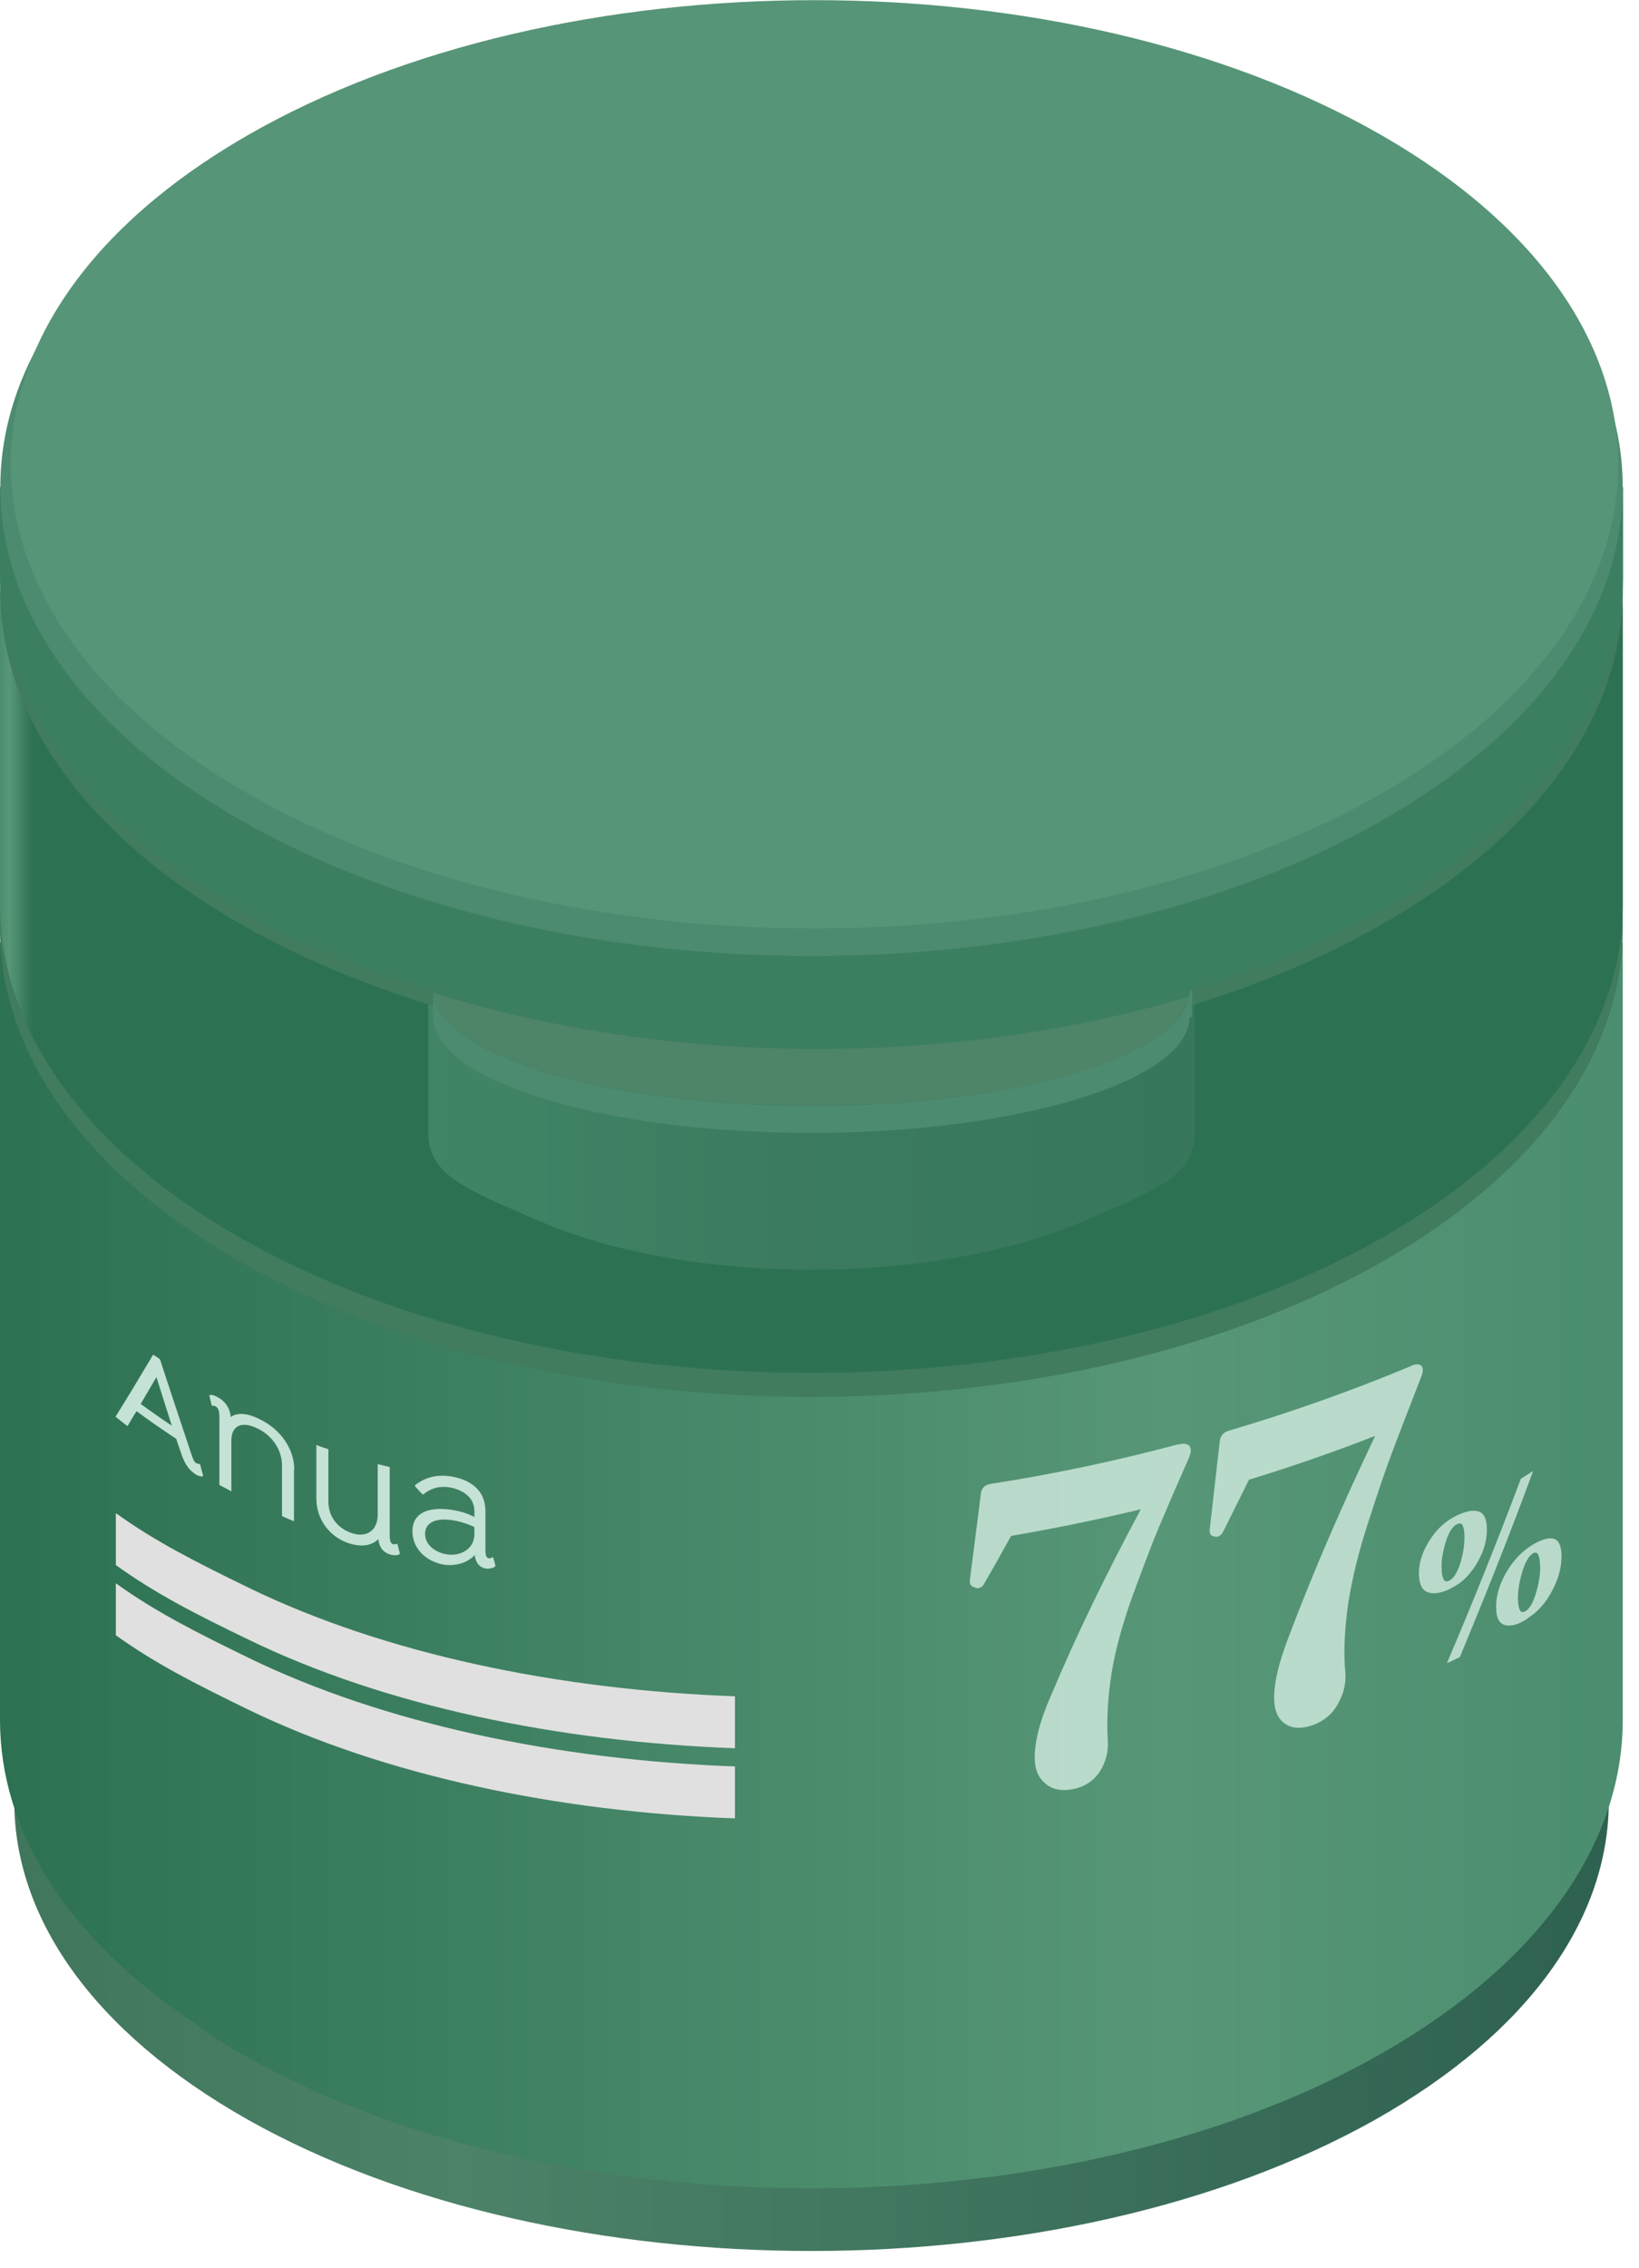
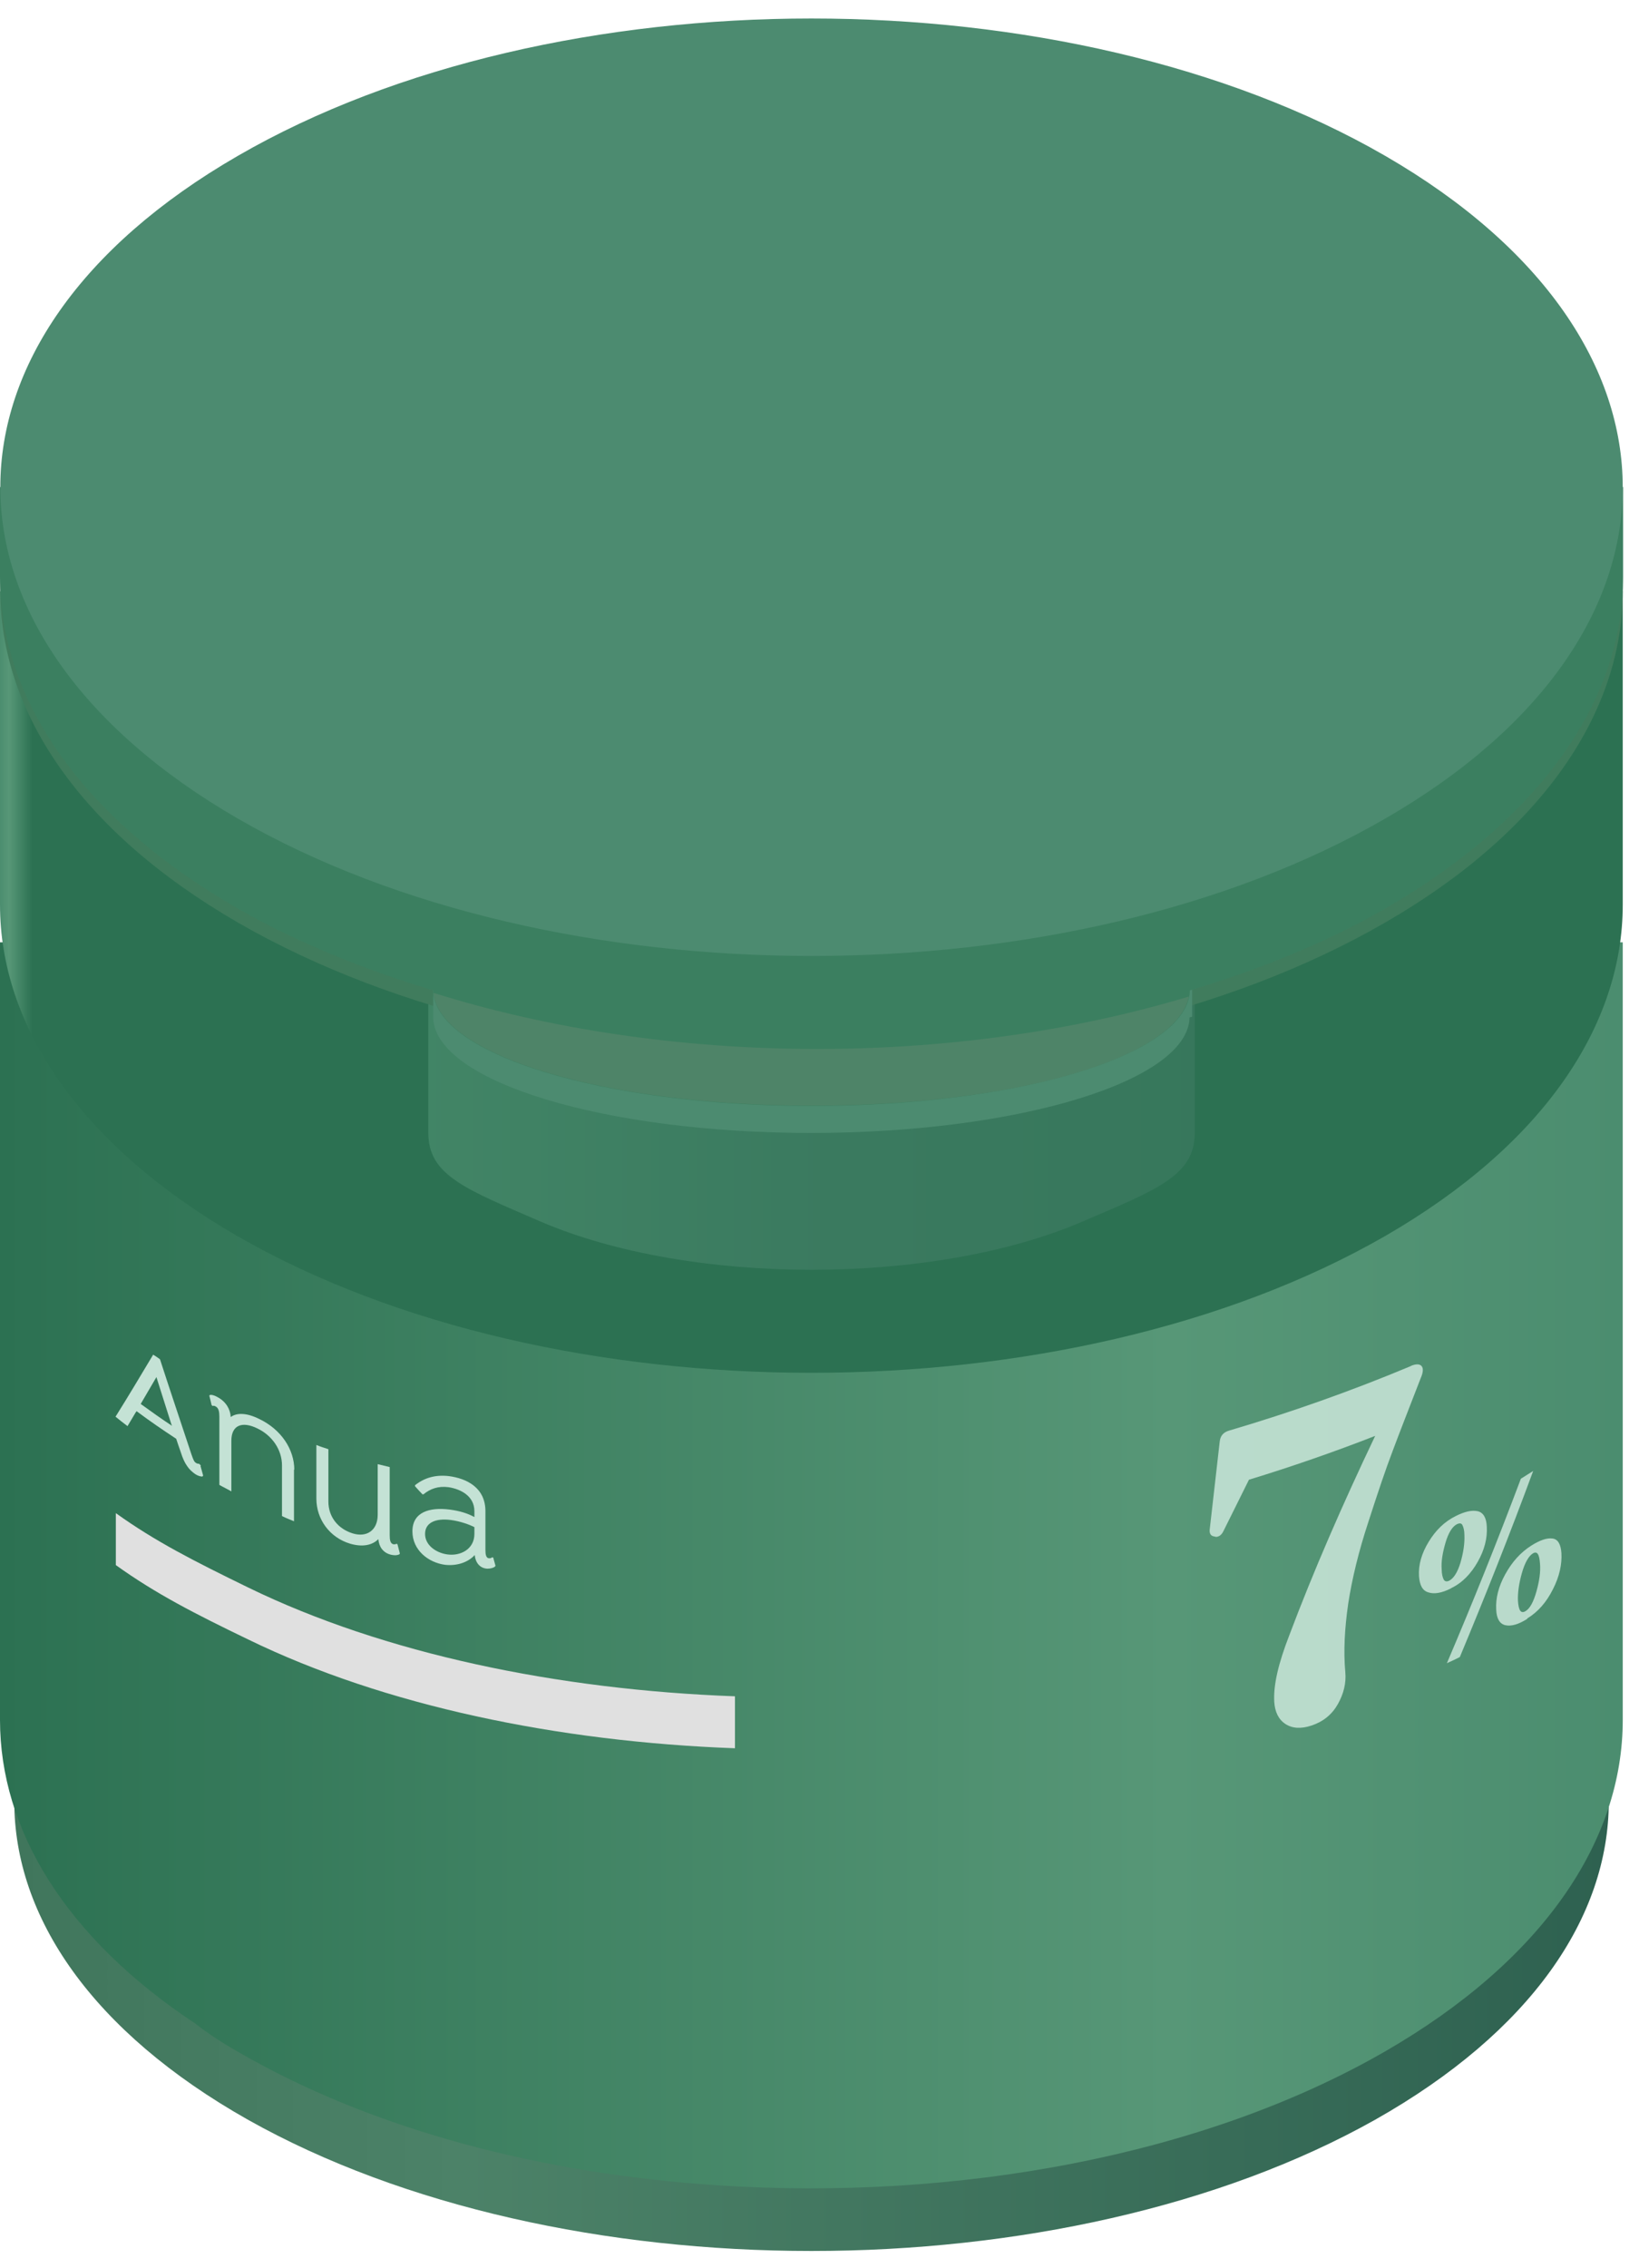
<svg xmlns="http://www.w3.org/2000/svg" width="81" height="112" viewBox="0 0 81 112" fill="none">
  <g clip-path="url(#clip0_7_61012)">
    <path d="M79.507 56.238V88.968C79.507 94.677 75.659 100.338 67.961 104.684C52.567 113.327 27.63 113.327 12.252 104.684C4.554 100.338 0.706 94.677 0.706 88.968V56.238H79.507Z" fill="url(#paint0_linear_7_61012)" />
    <path d="M80.197 46.537V84.944C80.197 90.893 76.284 96.795 68.442 101.317C59.446 106.496 47.243 108.693 35.488 107.924C26.797 107.362 18.393 105.182 11.739 101.317C11.033 100.916 10.311 100.451 9.654 99.938C3.207 95.672 0 90.332 0 84.944V46.537H80.197Z" fill="url(#paint1_linear_7_61012)" />
-     <path d="M80.197 29.972V45.864C80.197 51.813 76.284 57.714 68.442 62.236C52.775 71.233 27.406 71.233 11.739 62.236C3.913 57.714 0 51.813 0 45.864V29.972H80.197Z" fill="#407C5D" />
    <path d="M80.197 29.202V44.677C80.197 50.627 76.284 56.528 68.442 61.05C52.775 70.046 27.406 70.046 11.739 61.05C3.913 56.528 0 50.627 0 44.677V29.202H80.197Z" fill="url(#paint2_linear_7_61012)" />
    <path opacity="0.7" d="M59.045 48.141V55.95C59.045 58.051 57.201 58.741 53.497 60.328C46.104 63.503 34.109 63.503 26.716 60.328C23.012 58.724 21.168 58.051 21.168 55.95V48.141H59.045Z" fill="url(#paint3_linear_7_61012)" />
    <path d="M68.458 45.559C52.807 54.603 27.422 54.603 11.754 45.559C-3.897 36.515 -3.897 21.858 11.754 12.829C27.405 3.785 52.791 3.785 68.458 12.829C84.109 21.874 84.109 36.531 68.458 45.559Z" fill="#407C5D" />
    <path d="M21.409 25.386V50.322C21.617 53.433 29.892 55.951 40.091 55.951C50.29 55.951 58.725 53.401 58.789 50.242C58.837 50.242 58.869 50.21 58.917 50.21V25.402H21.409V25.386Z" fill="#4C8B70" />
    <path d="M0 24.055V28.497C0 34.446 3.913 40.347 11.755 44.87C14.673 46.537 17.945 47.868 21.408 48.911C21.473 52.07 29.827 54.62 40.107 54.62C50.386 54.62 58.741 52.07 58.805 48.911C62.269 47.868 65.54 46.553 68.459 44.87C76.284 40.347 80.213 34.446 80.213 28.497V24.055H0Z" fill="url(#paint4_linear_7_61012)" />
    <path d="M68.458 40.427C52.807 49.472 27.422 49.472 11.754 40.427C-3.897 31.383 -3.897 16.726 11.754 7.697C27.405 -1.347 52.791 -1.347 68.458 7.697C84.109 16.742 84.109 31.399 68.458 40.427Z" fill="#4C8B70" />
-     <path d="M68.347 39.144C52.84 48.092 27.695 48.092 12.172 39.144C-3.351 30.196 -3.335 15.667 12.172 6.719C27.679 -2.229 52.824 -2.229 68.347 6.719C83.854 15.667 83.854 30.196 68.347 39.144Z" fill="#569577" />
    <path d="M21.424 49.039C21.729 52.134 29.956 54.604 40.106 54.604C50.257 54.604 58.147 52.23 58.757 49.215C47.082 52.727 33.035 52.663 21.44 49.039H21.424Z" fill="#4E8468" />
    <g style="mix-blend-mode:soft-light">
      <path d="M12.267 78.401C9.605 77.102 7.697 76.14 5.725 74.728V77.294C7.697 78.706 9.605 79.684 12.267 80.967C18.987 84.238 27.566 86.018 36.322 86.339V83.773C27.566 83.452 18.987 81.672 12.267 78.401Z" fill="#E0E0E0" />
    </g>
    <g style="mix-blend-mode:soft-light">
-       <path d="M12.267 81.865C9.605 80.566 7.697 79.604 5.725 78.192V80.758C7.697 82.169 9.605 83.132 12.267 84.43C18.987 87.686 27.566 89.482 36.322 89.803V87.237C27.566 86.916 18.987 85.136 12.267 81.865Z" fill="#E0E0E0" />
-     </g>
+       </g>
    <path d="M14.529 72.563V75.129C14.337 75.049 14.128 74.969 13.936 74.873V72.371C13.936 71.601 13.455 70.895 12.717 70.543C11.963 70.174 11.434 70.382 11.434 71.152V73.654C11.242 73.541 11.033 73.445 10.841 73.333V69.965C10.841 69.725 10.809 69.532 10.648 69.452C10.584 69.42 10.536 69.42 10.504 69.436C10.504 69.436 10.472 69.404 10.456 69.388C10.424 69.228 10.376 69.067 10.344 68.923C10.344 68.923 10.36 68.907 10.376 68.891C10.44 68.875 10.568 68.891 10.761 69.003C11.178 69.228 11.386 69.613 11.402 69.981C11.707 69.757 12.204 69.773 12.813 70.078C13.888 70.591 14.545 71.569 14.545 72.595L14.529 72.563Z" fill="#C4E2D5" />
    <path d="M9.927 72.371C9.927 72.371 9.862 72.323 9.846 72.29C9.846 72.29 9.83 72.29 9.814 72.29C9.798 72.29 9.766 72.29 9.702 72.258C9.59 72.194 9.558 72.098 9.461 71.826C8.948 70.27 8.419 68.714 7.906 67.127C7.794 67.047 7.681 66.966 7.569 66.902C6.944 67.945 6.334 68.971 5.709 69.965C5.901 70.126 6.094 70.27 6.302 70.43C6.431 70.206 6.575 69.981 6.703 69.757L6.751 69.693C7.393 70.174 8.05 70.623 8.708 71.056C8.74 71.152 8.772 71.248 8.804 71.344C8.852 71.473 8.884 71.585 8.932 71.713C9.028 72.018 9.125 72.226 9.237 72.387C9.349 72.563 9.494 72.691 9.654 72.804C9.782 72.884 9.927 72.932 10.007 72.916C10.007 72.916 10.039 72.884 10.039 72.868C9.991 72.707 9.959 72.563 9.91 72.403L9.927 72.371ZM6.96 69.324C7.216 68.891 7.473 68.442 7.73 68.009C7.97 68.779 8.227 69.564 8.467 70.334C8.467 70.334 8.483 70.382 8.499 70.414C7.986 70.078 7.473 69.709 6.96 69.34V69.324Z" fill="#C4E2D5" />
    <path d="M19.757 76.734C19.757 76.734 19.741 76.766 19.724 76.766C19.66 76.798 19.548 76.83 19.324 76.782C18.923 76.685 18.73 76.381 18.698 76.012C18.393 76.317 17.912 76.413 17.303 76.236C16.293 75.932 15.635 75.034 15.635 74.007V71.361C15.828 71.442 16.036 71.506 16.229 71.57V74.152C16.229 74.921 16.71 75.499 17.415 75.723C18.121 75.948 18.666 75.579 18.666 74.809V72.308C18.858 72.356 19.051 72.404 19.259 72.452V75.819C19.259 76.06 19.291 76.236 19.452 76.268C19.516 76.268 19.564 76.268 19.596 76.236C19.596 76.236 19.628 76.252 19.644 76.268C19.676 76.413 19.724 76.557 19.757 76.701V76.734Z" fill="#C4E2D5" />
    <path d="M20.879 73.798C20.751 73.67 20.638 73.541 20.51 73.397V73.349C20.975 72.98 21.52 72.82 22.194 72.9C23.028 73.012 24.006 73.445 23.99 74.664V76.54C23.99 76.781 24.022 76.957 24.182 76.957C24.247 76.957 24.279 76.941 24.327 76.909C24.327 76.909 24.359 76.909 24.375 76.925C24.407 77.053 24.455 77.198 24.487 77.326C24.487 77.326 24.471 77.358 24.455 77.374C24.391 77.422 24.263 77.47 24.086 77.47C23.701 77.454 23.493 77.15 23.461 76.797C23.108 77.182 22.547 77.342 21.985 77.278C21.168 77.166 20.382 76.556 20.382 75.626C20.382 74.68 21.216 74.424 22.226 74.552C22.723 74.616 23.124 74.744 23.445 74.921V74.632C23.445 73.894 22.787 73.541 22.162 73.445C21.649 73.381 21.264 73.525 20.927 73.798C20.927 73.798 20.895 73.798 20.879 73.798ZM23.445 75.754V75.418C23.188 75.29 22.755 75.129 22.274 75.065C21.504 74.969 21.007 75.209 21.007 75.754C21.007 76.316 21.552 76.685 22.098 76.765C22.755 76.861 23.445 76.508 23.445 75.754Z" fill="#C4E2D5" />
    <g style="mix-blend-mode:screen" opacity="0.9">
-       <path d="M58.228 71.344C58.5 71.264 58.693 71.296 58.789 71.425C58.885 71.553 58.869 71.745 58.741 72.034C58.115 73.445 57.634 74.568 57.282 75.402C56.929 76.236 56.512 77.358 55.999 78.737C55.501 80.116 55.133 81.415 54.94 82.602C54.748 83.805 54.684 84.911 54.748 85.969C54.78 86.515 54.651 87.012 54.363 87.477C54.058 87.942 53.609 88.247 53.016 88.359C52.471 88.471 52.022 88.375 51.685 88.102C51.348 87.83 51.156 87.445 51.14 86.932C51.108 86.098 51.364 85.055 51.925 83.773C53.192 80.758 54.684 77.695 56.383 74.536C54.251 75.049 52.118 75.482 49.969 75.851C49.536 76.636 49.087 77.438 48.638 78.208C48.558 78.368 48.446 78.433 48.285 78.433C48.253 78.433 48.221 78.433 48.189 78.4C47.996 78.352 47.9 78.24 47.932 78.032C48.109 76.604 48.301 75.177 48.478 73.75C48.51 73.493 48.67 73.333 48.943 73.285C52.054 72.804 55.165 72.146 58.228 71.329V71.344Z" fill="#C4E2D5" />
      <path d="M69.71 67.464C69.966 67.352 70.159 67.352 70.255 67.464C70.351 67.576 70.335 67.785 70.207 68.073C69.629 69.565 69.164 70.751 68.828 71.65C68.491 72.531 68.09 73.718 67.625 75.162C67.144 76.621 66.823 77.952 66.631 79.186C66.454 80.405 66.39 81.544 66.486 82.586C66.534 83.115 66.406 83.645 66.118 84.158C65.829 84.671 65.396 85.024 64.819 85.216C64.289 85.393 63.856 85.361 63.52 85.136C63.183 84.912 63.007 84.543 62.974 84.046C62.926 83.212 63.183 82.137 63.712 80.774C64.915 77.583 66.342 74.311 67.962 70.912C65.909 71.714 63.824 72.435 61.724 73.077C61.307 73.927 60.874 74.777 60.457 75.626C60.377 75.787 60.264 75.883 60.12 75.899C60.088 75.899 60.056 75.899 60.04 75.883C59.847 75.867 59.767 75.755 59.783 75.546C59.944 74.087 60.12 72.644 60.28 71.184C60.312 70.912 60.457 70.736 60.729 70.655C63.776 69.757 66.775 68.699 69.726 67.464H69.71Z" fill="#C4E2D5" />
      <path d="M71.698 78.449C71.249 78.673 70.88 78.737 70.592 78.641C70.303 78.561 70.159 78.288 70.127 77.839C70.094 77.278 70.255 76.717 70.608 76.139C70.96 75.562 71.393 75.145 71.939 74.873C72.388 74.648 72.74 74.568 73.029 74.632C73.302 74.696 73.462 74.953 73.478 75.402C73.51 75.963 73.366 76.54 73.029 77.134C72.692 77.727 72.259 78.176 71.714 78.433L71.698 78.449ZM72.147 81.832C71.939 81.945 71.714 82.041 71.506 82.137C72.772 79.17 73.991 76.139 75.162 73.028C75.37 72.9 75.563 72.772 75.771 72.644C74.617 75.771 73.398 78.834 72.147 81.832ZM71.249 77.502C71.249 77.743 71.297 77.903 71.345 78C71.393 78.096 71.49 78.128 71.618 78.064C71.842 77.951 72.035 77.647 72.179 77.166C72.323 76.669 72.388 76.22 72.372 75.819C72.372 75.578 72.323 75.418 72.275 75.322C72.227 75.225 72.147 75.209 72.003 75.273C71.778 75.386 71.586 75.69 71.442 76.171C71.297 76.669 71.217 77.102 71.249 77.519V77.502ZM75.467 79.956C75.034 80.229 74.681 80.325 74.392 80.261C74.12 80.197 73.959 79.94 73.943 79.491C73.911 78.93 74.055 78.352 74.392 77.743C74.729 77.134 75.146 76.669 75.675 76.332C76.108 76.059 76.445 75.947 76.717 75.979C76.99 76.011 77.134 76.252 77.166 76.701C77.198 77.246 77.07 77.855 76.749 78.481C76.429 79.122 76.012 79.603 75.483 79.924L75.467 79.956ZM76.108 77.23C76.076 76.749 75.964 76.588 75.755 76.717C75.547 76.845 75.354 77.182 75.21 77.695C75.066 78.208 75.002 78.657 75.018 79.058C75.05 79.539 75.162 79.7 75.386 79.571C75.611 79.443 75.787 79.106 75.932 78.593C76.076 78.08 76.14 77.631 76.108 77.23Z" fill="#C4E2D5" />
    </g>
  </g>
  <defs>
    <linearGradient id="paint0_linear_7_61012" x1="0.706" y1="83.708" x2="79.507" y2="83.708" gradientUnits="userSpaceOnUse">
      <stop stop-color="#40765C" />
      <stop offset="0.28" stop-color="#4C8268" />
      <stop offset="1" stop-color="#2E6150" />
    </linearGradient>
    <linearGradient id="paint1_linear_7_61012" x1="80.197" y1="77.311" x2="0" y2="77.311" gradientUnits="userSpaceOnUse">
      <stop stop-color="#4B8D6F" />
      <stop offset="0.28" stop-color="#579777" />
      <stop offset="1" stop-color="#2C7152" />
    </linearGradient>
    <linearGradient id="paint2_linear_7_61012" x1="0" y1="48.51" x2="1.604" y2="48.51" gradientUnits="userSpaceOnUse">
      <stop stop-color="#4B8D6F" />
      <stop offset="0.28" stop-color="#579777" />
      <stop offset="1" stop-color="#2C7152" />
    </linearGradient>
    <linearGradient id="paint3_linear_7_61012" x1="21.168" y1="55.437" x2="59.045" y2="55.437" gradientUnits="userSpaceOnUse">
      <stop stop-color="#4B8D6F" />
      <stop offset="0.51" stop-color="#417E66" />
      <stop offset="1" stop-color="#3C7A61" />
    </linearGradient>
    <linearGradient id="paint4_linear_7_61012" x1="0" y1="39.337" x2="0" y2="39.337" gradientUnits="userSpaceOnUse">
      <stop stop-color="#4B8D6F" />
      <stop offset="0.28" stop-color="#579777" />
      <stop offset="1" stop-color="#2C7152" />
    </linearGradient>
    <clipPath id="clip0_7_61012">
      <rect width="80.197" height="111.179" fill="white" />
    </clipPath>
  </defs>
</svg>